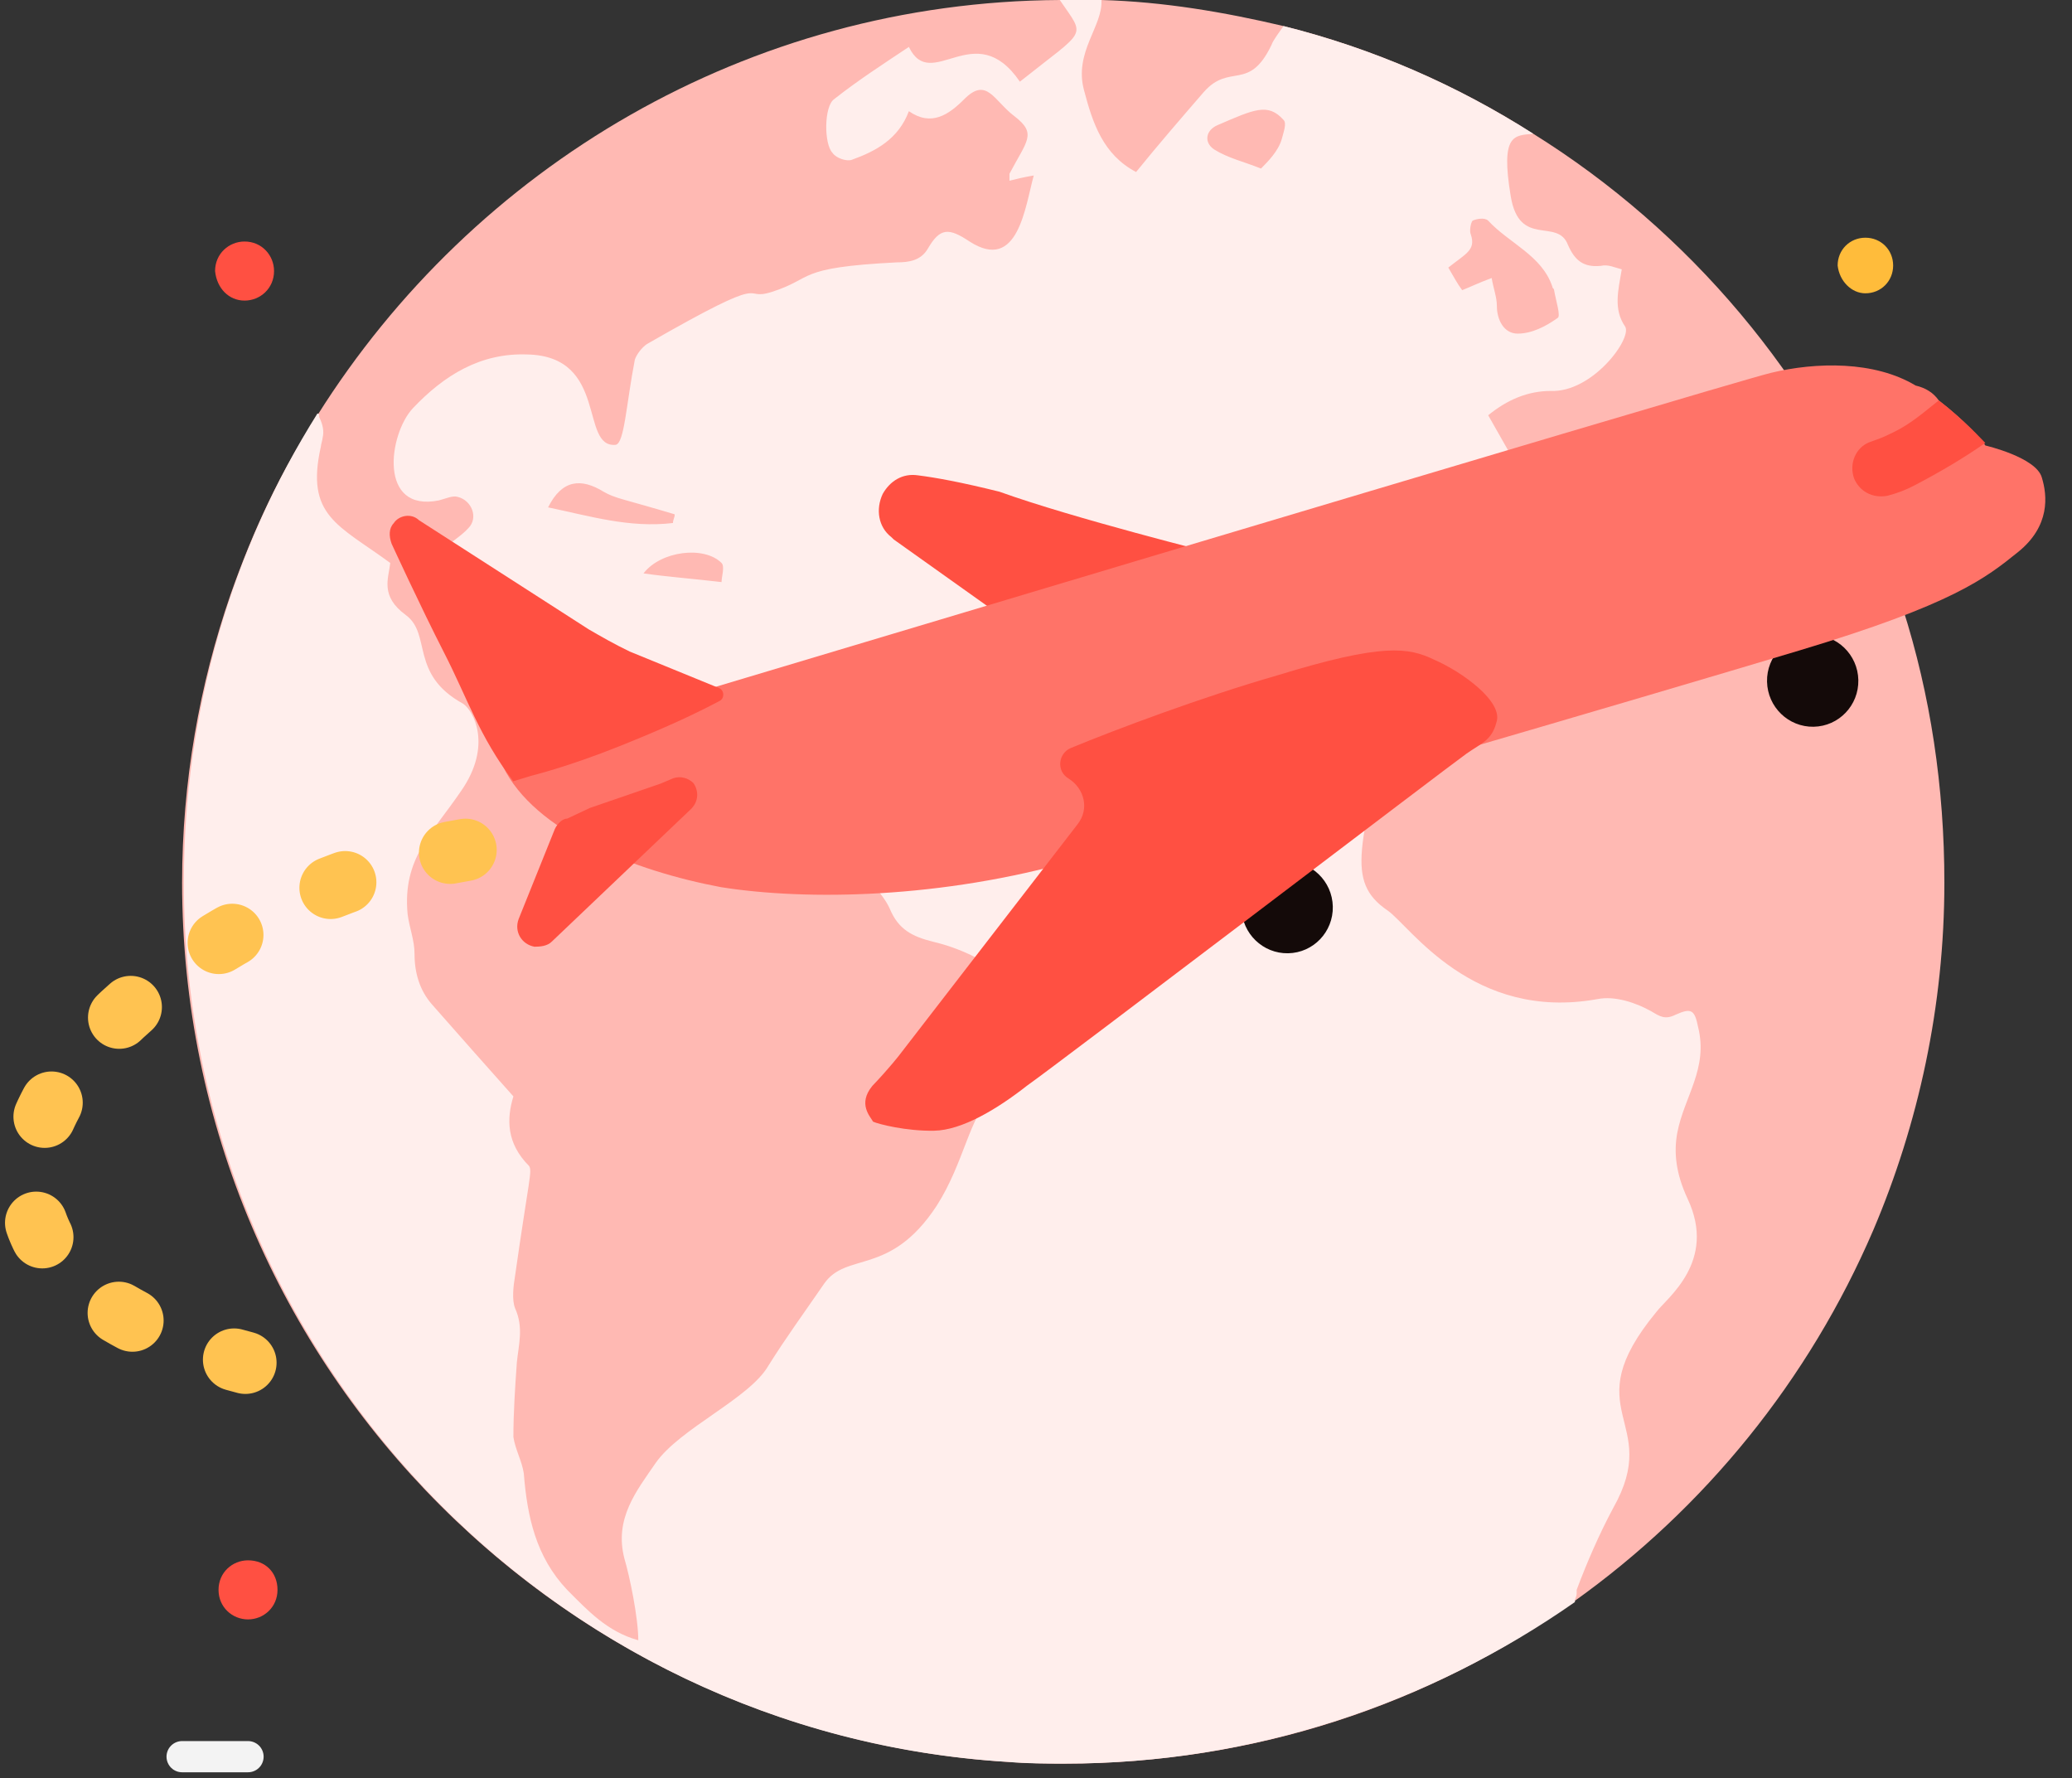
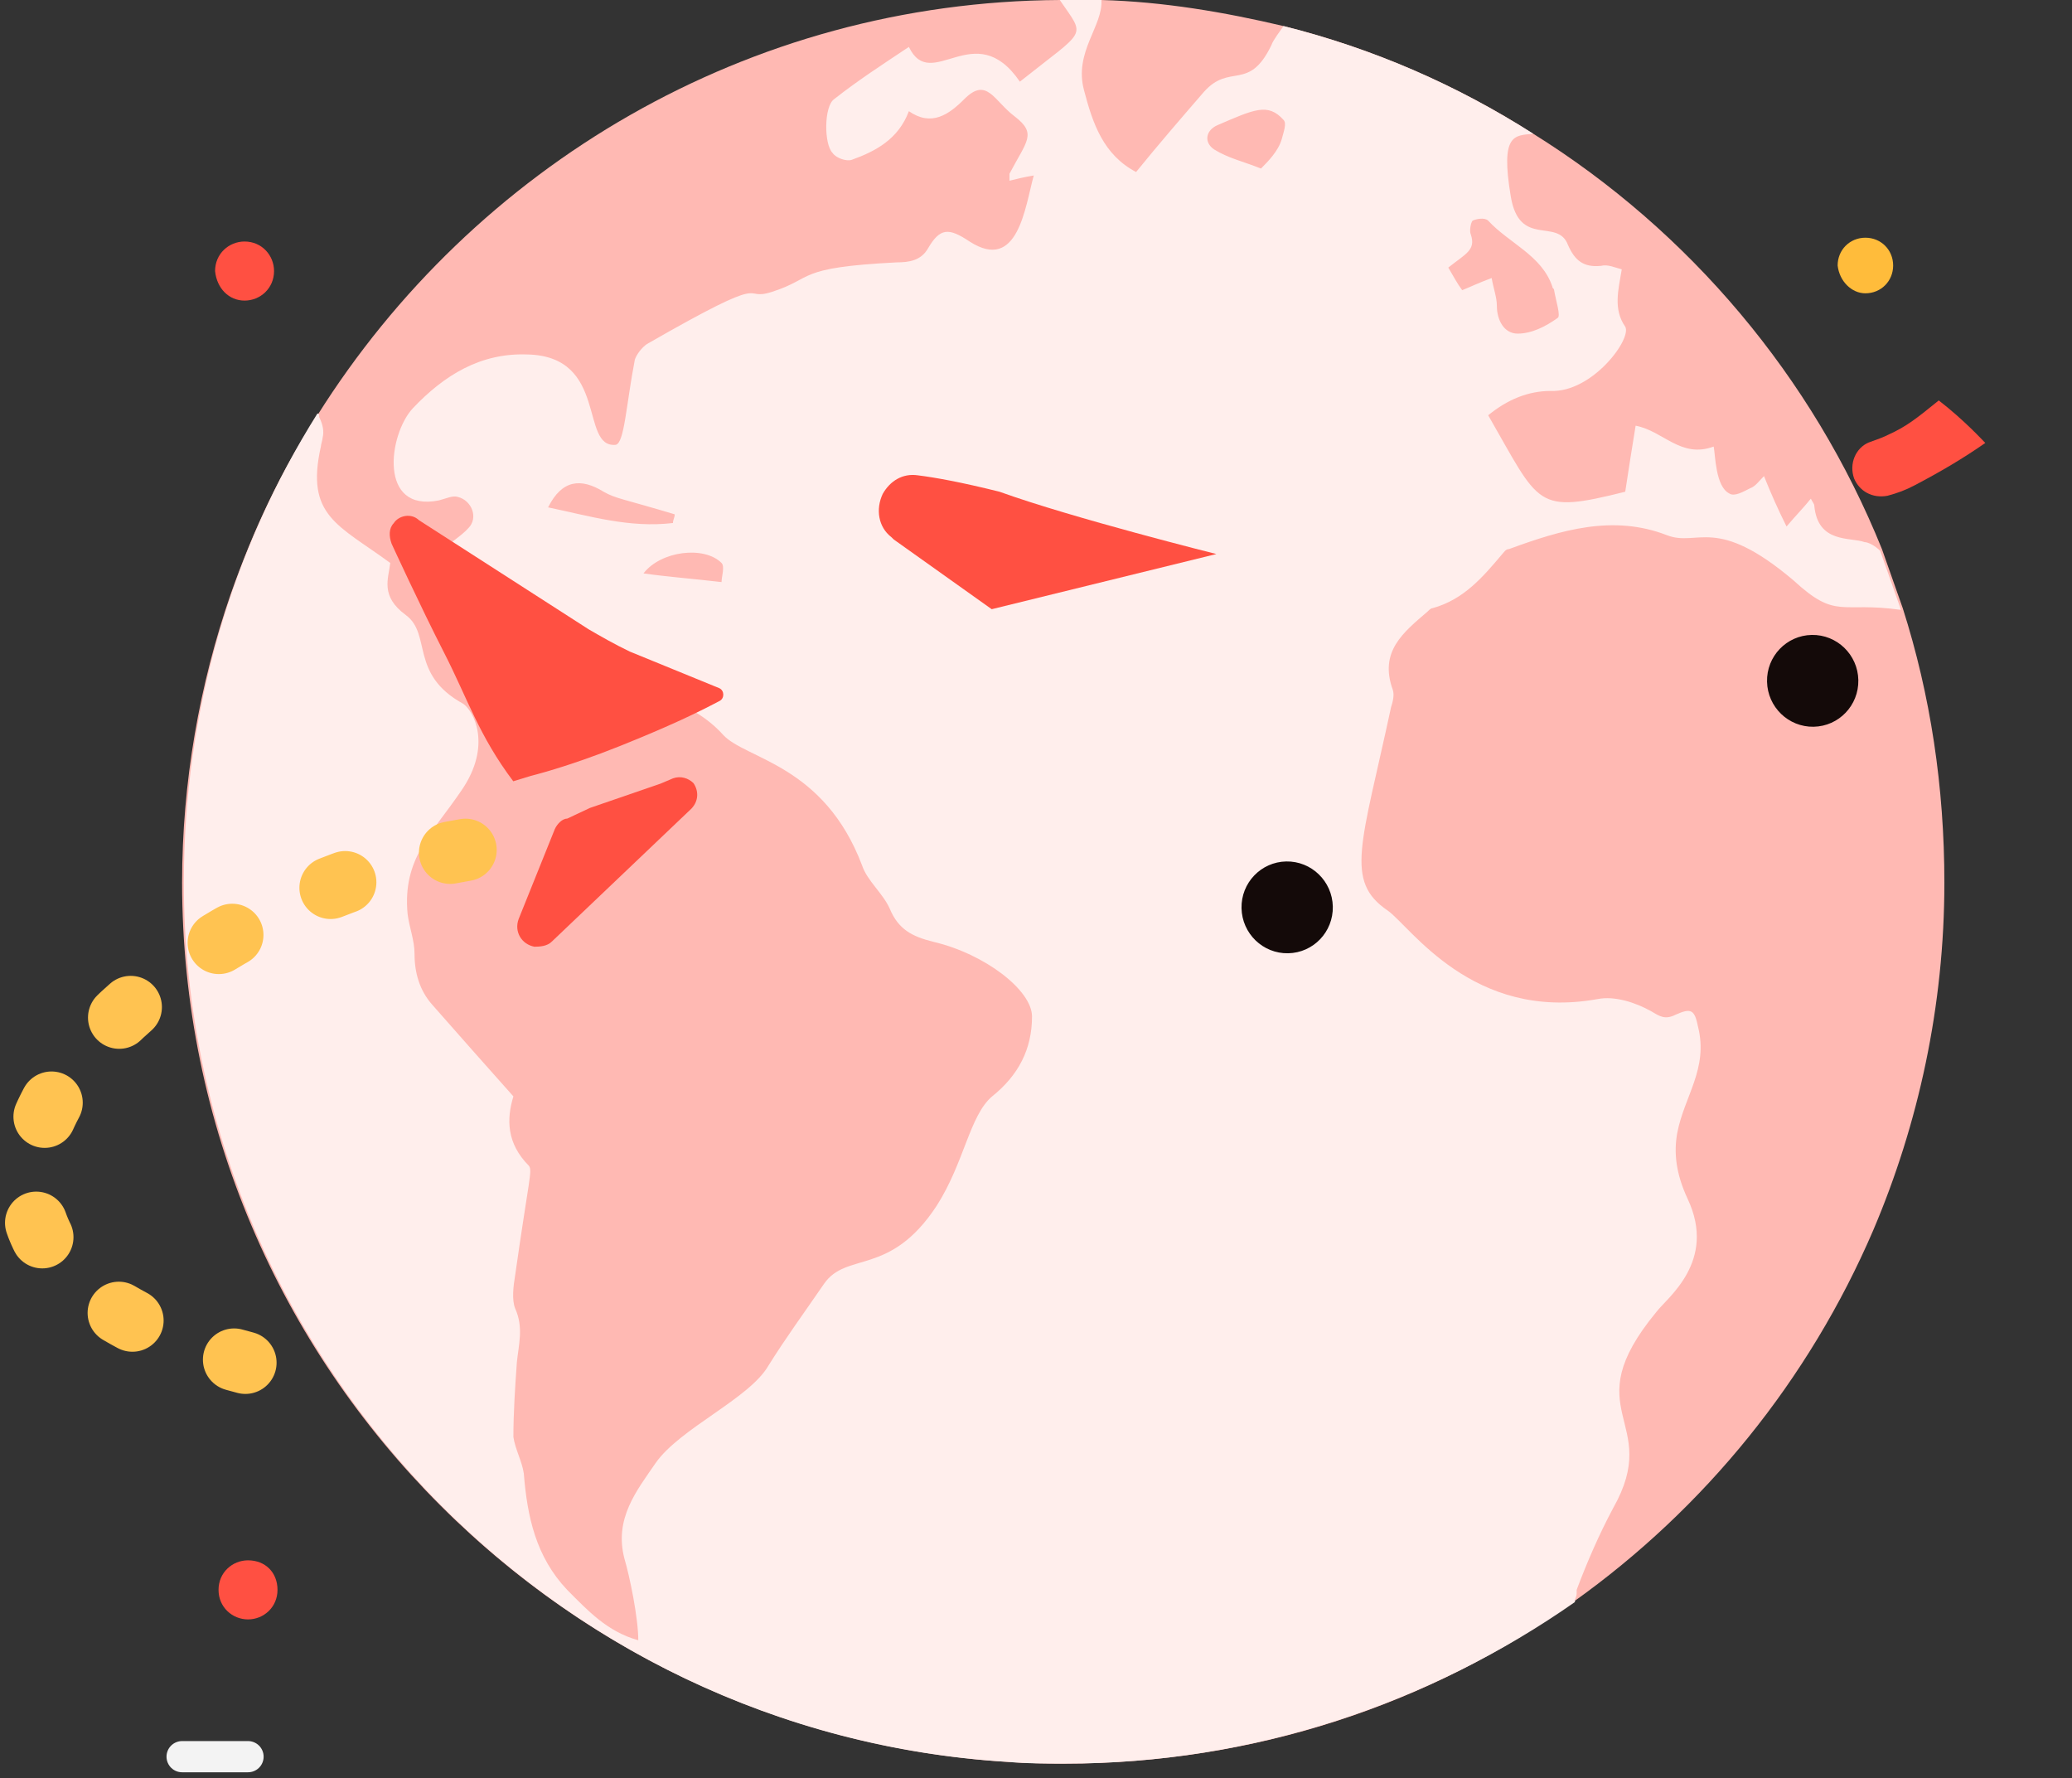
<svg xmlns="http://www.w3.org/2000/svg" width="141" height="121" viewBox="0 0 141 121" fill="none">
  <rect x="0" y="0" width="141" height="121" fill="#333333" stroke="none" />
  <g id="Rating container">
    <path id="Vector" d="M132.315 60.059C132.315 68.453 130.544 76.493 127.476 83.704C123.108 93.872 116.026 102.621 107.056 109.005C97.259 115.98 85.338 120 72.354 120C39.304 120 12.393 93.163 12.393 60.059C12.393 53.202 13.573 46.581 15.697 40.434C17.232 36.059 19.12 32.039 21.599 28.256C32.222 11.35 50.871 0.118 72.118 0H72.472C73.298 0 74.124 0 74.951 0C79.2 0.118 83.331 0.828 87.344 1.773C93.482 3.31 99.147 5.793 104.341 9.103C114.964 15.724 123.344 25.655 128.066 37.36L129.482 41.379C131.371 47.291 132.315 53.557 132.315 60.059Z" fill="#FFB9B3" />
    <g id="Rating">
      <path id="Vector_2" d="M127.948 37.478C127.594 37.123 127.122 36.887 126.886 36.887C125.941 36.532 123.699 37.005 123.463 34.404C123.463 34.286 123.345 34.167 123.227 33.931C122.754 34.522 122.282 34.995 121.574 35.823C120.984 34.64 120.512 33.576 120.04 32.394C119.685 32.749 119.449 33.103 119.095 33.222C118.623 33.458 118.033 33.813 117.679 33.576C116.735 33.103 116.735 30.975 116.617 30.384C114.374 31.212 113.194 29.32 111.305 28.965C111.069 30.384 110.833 31.921 110.597 33.458C104.459 34.995 104.813 34.404 101.272 28.256C102.571 27.192 103.987 26.601 105.521 26.601C108.354 26.719 111.069 23.054 110.597 22.227C109.771 21.044 110.125 19.744 110.361 18.325C109.889 18.207 109.417 17.97 108.944 18.089C107.764 18.207 107.174 17.734 106.702 16.67C105.994 14.778 103.397 16.906 102.807 13.36C102.098 9.103 103.043 9.222 104.341 9.103C99.148 5.793 93.482 3.31 87.344 1.773C87.108 2.128 86.636 2.719 86.518 3.074C84.984 6.266 83.685 4.256 81.915 6.266C80.38 8.039 78.846 9.813 77.311 11.704C75.069 10.522 74.36 8.394 73.77 6.148C73.062 3.547 75.069 1.773 74.951 0C73.888 0 72.59 0 72.118 0C73.888 2.601 74.006 1.892 69.403 5.557C66.334 1.064 63.383 6.384 61.849 3.192C60.078 4.374 58.426 5.438 56.773 6.739C56.065 7.212 56.065 9.813 56.655 10.404C56.891 10.759 57.6 10.995 57.954 10.877C59.606 10.286 61.141 9.458 61.849 7.566C63.383 8.631 64.564 7.803 65.626 6.739C67.16 5.202 67.632 6.857 69.049 7.921C70.583 9.103 69.875 9.576 68.695 11.823C68.695 11.941 68.695 12.059 68.695 12.296C69.167 12.177 69.639 12.059 70.347 11.941C69.757 14.069 69.285 18.562 65.98 16.433C64.564 15.488 63.973 15.488 63.147 16.906C62.675 17.734 61.849 17.852 61.023 17.852C54.059 18.207 55.475 18.916 52.524 19.862C50.282 20.571 52.878 18.325 44.026 23.409C43.672 23.645 43.318 24.118 43.2 24.473C42.609 27.547 42.491 30.148 41.901 30.266C39.422 30.503 41.429 24.236 35.881 24.118C32.694 24 30.216 25.537 28.091 27.783C26.439 29.557 25.73 34.877 29.862 34.049C30.334 33.931 30.806 33.695 31.16 33.813C32.104 34.049 32.576 35.231 31.868 35.941C30.924 37.005 28.445 37.951 30.216 39.133C31.16 39.724 30.688 40.079 30.688 43.507C30.688 45.399 32.104 46.463 34.465 47.409C37.888 48.591 37.534 43.271 40.839 45.281C42.255 46.108 43.79 46.936 45.442 47.527C46.858 48.118 48.157 48.828 49.219 50.01C50.754 51.665 56.065 52.02 58.662 58.877C59.016 59.941 60.078 60.769 60.55 61.833C61.141 63.251 62.085 63.724 63.501 64.079C67.042 64.906 70.229 67.389 70.229 69.163C70.229 71.409 69.285 73.182 67.514 74.601C65.98 75.901 65.626 79.094 63.737 82.049C60.55 86.897 57.6 85.123 56.065 87.369C54.767 89.261 53.468 91.034 52.288 92.926C50.99 95.172 46.268 97.182 44.616 99.547C43.318 101.438 41.783 103.33 42.491 106.049C42.845 107.232 43.435 110.069 43.435 111.606C41.311 111.015 40.013 109.596 38.596 108.177C36.471 105.931 35.881 103.212 35.645 100.256C35.527 99.429 35.055 98.601 34.937 97.773C34.937 96.118 35.055 94.345 35.173 92.69C35.291 91.507 35.645 90.325 35.055 89.025C34.819 88.433 34.937 87.488 35.055 86.778C35.999 80.158 36.236 79.685 35.999 79.33C34.465 77.793 34.465 76.138 34.937 74.601C32.931 72.355 31.16 70.345 29.39 68.335C28.563 67.389 28.209 66.207 28.209 64.906C28.209 63.961 27.855 63.133 27.737 62.187C27.383 58.404 29.39 56.749 31.396 53.793C33.521 50.719 32.222 48.355 31.514 47.882C27.855 45.872 29.39 43.153 27.619 41.852C25.849 40.552 26.439 39.37 26.557 38.305C23.016 35.704 20.773 35.113 21.835 30.384C21.835 30.266 21.953 29.911 21.953 29.793C22.071 29.32 21.953 28.847 21.717 28.374V28.256C21.717 28.256 21.717 28.138 21.599 28.138C15.816 37.36 12.511 48.236 12.511 60.059C12.511 91.862 37.298 117.99 68.577 119.882C69.875 120 71.174 120 72.472 120C85.338 120 97.377 115.862 107.174 109.005V108.887C107.174 108.768 107.292 108.65 107.292 108.414V108.296C107.292 108.296 107.292 108.296 107.292 108.177C108 106.286 108.826 104.394 109.771 102.621C113.194 96.591 107.056 96.118 112.721 89.261C113.43 88.315 116.853 85.832 114.846 81.576C114.02 79.803 113.902 78.384 114.138 77.084C114.61 74.601 116.263 72.709 115.554 69.872C115.318 68.69 115.082 68.571 114.02 69.044C113.312 69.399 112.958 69.163 112.367 68.808C111.305 68.217 109.889 67.744 108.708 67.98C100.21 69.517 95.961 63.015 94.426 61.951C91.475 59.941 92.656 57.458 94.662 48.118C94.78 47.764 94.898 47.291 94.78 46.936C93.836 44.335 95.489 43.035 97.141 41.616C97.259 41.498 97.377 41.379 97.495 41.379C99.62 40.788 100.918 39.251 102.216 37.714C102.334 37.596 102.453 37.36 102.689 37.36C106.23 36.059 109.771 34.995 113.43 36.414C115.554 37.241 116.735 34.995 122.046 39.488C124.997 42.207 125.233 40.906 129.364 41.498L127.948 37.478ZM37.298 34.522C38.242 32.63 39.54 32.512 41.075 33.458C41.901 33.931 42.373 33.931 45.914 34.995C45.914 35.231 45.796 35.35 45.796 35.586C42.845 35.941 40.131 35.113 37.298 34.522ZM49.101 39.606C47.095 39.37 45.442 39.251 43.79 39.015C44.97 37.478 47.921 37.123 49.101 38.305C49.337 38.542 49.101 39.251 49.101 39.606ZM82.859 8.512C85.338 7.448 86.282 6.975 87.344 8.158C87.58 8.394 87.344 8.985 87.226 9.458C86.99 10.286 86.282 10.995 85.81 11.468C84.629 10.995 83.567 10.759 82.623 10.168C81.915 9.695 82.033 8.867 82.859 8.512ZM99.502 19.744C99.148 19.271 98.912 18.798 98.557 18.207C99.738 17.261 100.446 17.025 100.092 15.961C99.974 15.724 100.092 15.133 100.21 15.015C100.446 14.897 101.036 14.778 101.272 15.015C102.689 16.552 104.931 17.379 105.639 19.507C105.639 19.626 105.757 19.626 105.757 19.744C105.876 20.453 106.23 21.517 105.994 21.636C105.167 22.227 104.223 22.7 103.279 22.7C102.334 22.7 101.862 21.754 101.862 20.808C101.862 20.217 101.626 19.626 101.508 18.916C100.564 19.271 100.092 19.507 99.502 19.744Z" fill="#FFEEEC" />
    </g>
    <path id="Vector 3" d="M31.676 57.828C9.197 61.635 -13.836 84.682 16.697 92.721" stroke="#FFC351" stroke-width="4.248" stroke-miterlimit="10" stroke-linecap="round" stroke-linejoin="round" stroke-dasharray="1.06 7.43" />
    <path id="Vector_3" d="M16.642 20.453C17.704 20.453 18.649 19.625 18.649 18.443C18.649 17.379 17.823 16.433 16.642 16.433C15.58 16.433 14.636 17.261 14.636 18.443C14.754 19.625 15.58 20.453 16.642 20.453Z" fill="#FF5042" />
    <path id="Vector_4" d="M16.878 110.187C17.94 110.187 18.884 109.36 18.884 108.177C18.884 106.995 18.058 106.167 16.878 106.167C15.815 106.167 14.871 106.995 14.871 108.177C14.871 109.36 15.815 110.187 16.878 110.187Z" fill="#FF5042" />
    <path id="Vector_5" d="M126.941 19.957C128.003 19.957 128.829 19.129 128.829 18.065C128.829 17.001 128.003 16.174 126.941 16.174C125.878 16.174 125.052 17.001 125.052 18.065C125.17 19.129 125.996 19.957 126.941 19.957Z" fill="#FFBC3B" />
    <path id="Vector_6" d="M12.393 119.527H16.878" stroke="#F3F3F3" stroke-width="2.124" stroke-miterlimit="10" stroke-linecap="round" stroke-linejoin="round" />
    <g id="Rating_2">
      <path id="Vector_7" d="M67.486 41.451L60.827 36.712L60.651 36.542C59.773 35.864 59.575 34.652 60.071 33.602C60.571 32.724 61.423 32.188 62.462 32.342C63.674 32.494 65.407 32.809 68.01 33.456C73.055 35.272 82.774 37.697 82.774 37.697L67.486 41.451Z" fill="#FF5042" />
      <path id="Vector_8" d="M123.419 49.449C125.135 49.417 126.496 47.993 126.46 46.268C126.424 44.543 125.004 43.17 123.289 43.202C121.573 43.233 120.211 44.657 120.247 46.382C120.284 48.107 121.704 49.48 123.419 49.449Z" fill="#140A09" />
      <path id="Vector_9" d="M87.657 64.862C89.373 64.831 90.734 63.407 90.698 61.682C90.662 59.957 89.242 58.584 87.527 58.615C85.811 58.647 84.449 60.071 84.486 61.796C84.522 63.521 85.942 64.894 87.657 64.862Z" fill="#140A09" />
-       <path id="Vector_10" d="M138.949 32.498C139.319 33.707 139.535 35.786 137.328 37.562C135.121 39.339 132.913 41.115 122.448 44.259C111.982 47.403 82.296 56.108 73.196 58.532C64.1 61.129 54.953 61.297 49.064 60.364C43.17 59.257 36.382 56.605 34.217 52.131C32.224 47.654 37.071 48.259 37.071 48.259L38.484 49.796C38.484 49.796 117.407 26.124 120.499 25.373C123.591 24.622 127.56 24.549 130.358 26.233C131.052 26.394 131.577 26.732 131.933 27.246C133.688 28.602 134.925 29.968 135.105 30.312C135.105 30.312 138.574 31.116 138.949 32.498Z" fill="#FF7368" />
-       <path id="Vector_11" d="M61.215 71.771L73.318 56.099C74.159 55.042 73.785 53.66 72.735 52.985C71.861 52.48 72.008 51.262 72.864 50.899C75.945 49.627 81.769 47.437 86.917 45.954C94.122 43.738 95.855 44.053 97.599 44.889C99.516 45.722 102.321 47.754 101.832 49.151C101.512 50.373 100.826 50.559 99.805 51.272C98.784 51.985 71.933 72.442 69.891 73.869C67.853 75.469 65.466 76.901 63.567 76.936C61.669 76.971 59.759 76.485 59.411 76.318C59.231 75.974 58.35 75.123 59.36 73.889C60.542 72.652 61.215 71.771 61.215 71.771Z" fill="#FF5042" />
      <path id="Vector_12" d="M40.145 54.973L44.945 53.322L45.801 52.959C46.315 52.776 46.836 52.94 47.188 53.281C47.544 53.795 47.559 54.489 47.052 55.02L37.573 64.047C37.235 64.401 36.717 64.41 36.372 64.417C35.505 64.259 34.969 63.401 35.296 62.527L37.758 56.406C37.923 56.055 38.261 55.702 38.607 55.696L40.145 54.973Z" fill="#FF5042" />
      <path id="Vector_13" d="M36.129 52.79C36.129 52.79 35.397 53.015 34.928 53.159C32.588 50.053 31.834 47.562 30.212 44.394C28.599 41.242 26.648 36.994 26.648 36.994C26.465 36.476 26.454 35.956 26.791 35.602C27.126 35.075 27.985 34.886 28.514 35.397L40.064 42.823C40.938 43.328 41.811 43.832 42.858 44.334L48.953 46.826C49.301 46.993 49.312 47.513 48.971 47.693C47.263 48.593 45.346 49.495 42.149 50.775C38.608 52.193 36.129 52.79 36.129 52.79Z" fill="#FF5042" />
      <path id="Vector_14" d="M135.1 30.139C133.569 31.208 132.034 32.104 130.326 33.004C129.643 33.364 129.129 33.547 128.442 33.733C127.41 33.925 126.537 33.421 126.173 32.559C125.806 31.524 126.302 30.474 127.158 30.111C127.672 29.928 128.186 29.745 128.528 29.565C129.725 29.022 130.404 28.489 131.932 27.246C133.687 28.602 134.924 29.968 135.1 30.139Z" fill="#FF5042" />
    </g>
  </g>
</svg>